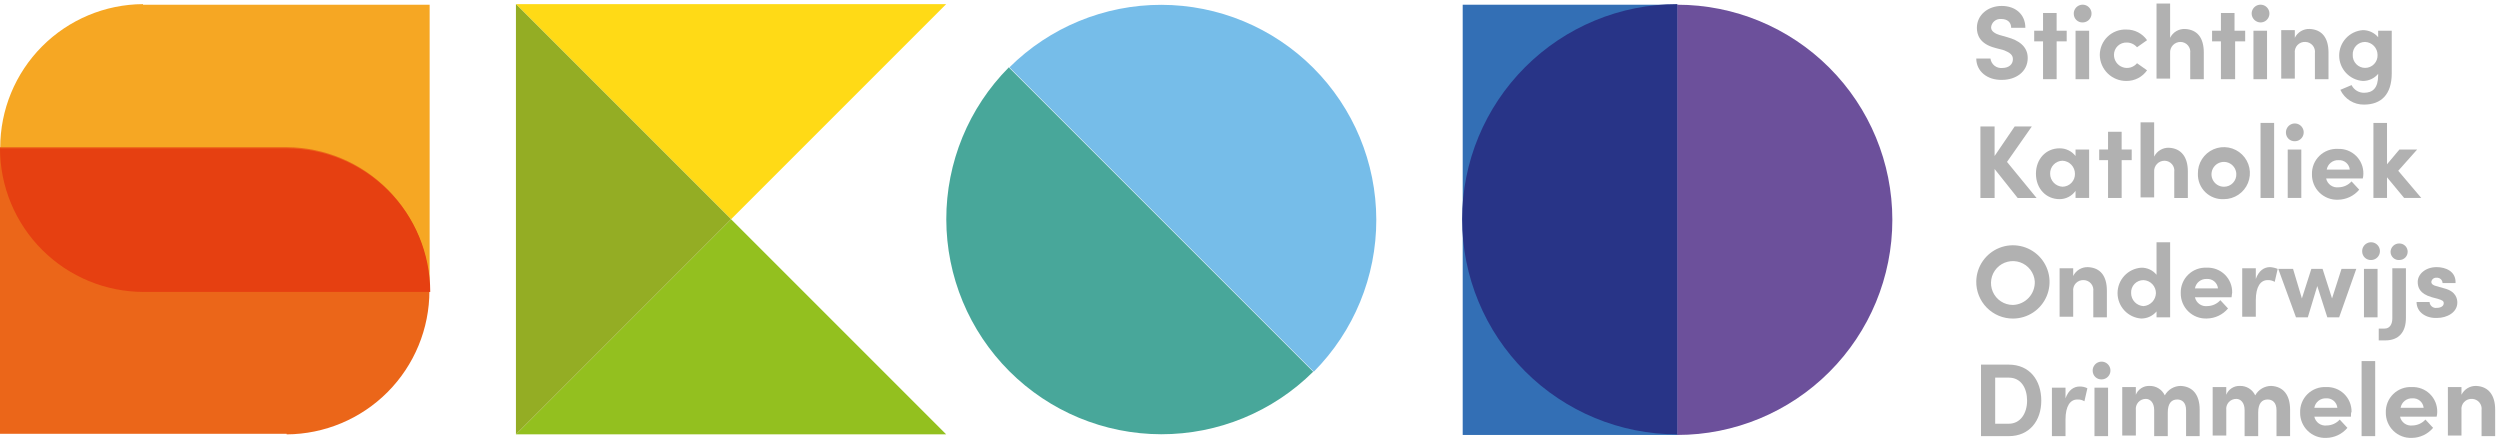
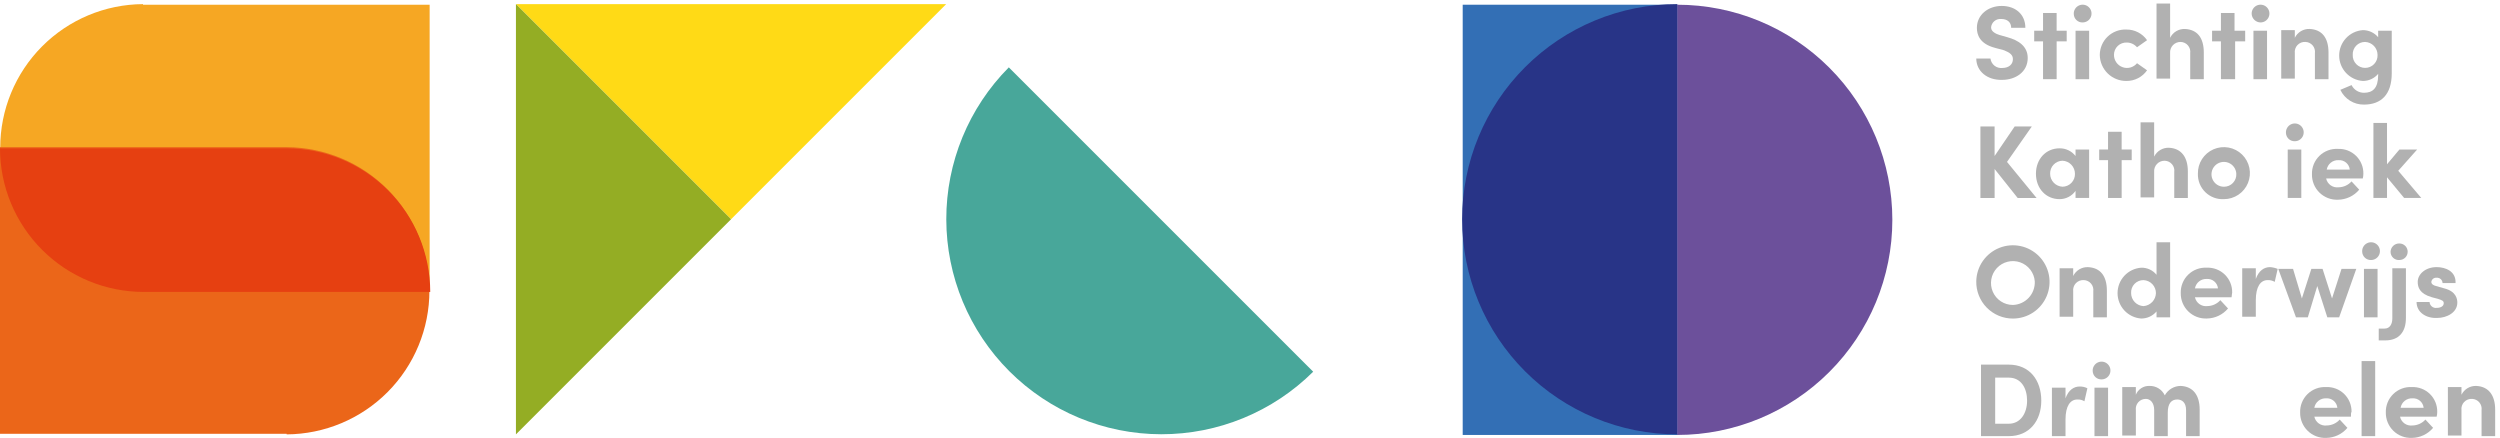
<svg xmlns="http://www.w3.org/2000/svg" width="451" height="79" viewBox="0 0 451 79" fill="none">
  <path d="M25.801 0.744C18.956 0.783 12.404 3.53 7.577 8.384C2.75 13.238 0.041 19.806 0.041 26.651C0.041 33.497 2.75 40.064 7.577 44.919C12.404 49.773 18.956 52.52 25.801 52.559H77.508V0.851H25.801V0.744Z" fill="#F6A723" />
  <path d="M51.708 78.36C58.553 78.321 65.105 75.574 69.932 70.72C74.759 65.865 77.468 59.298 77.468 52.452C77.468 45.607 74.759 39.039 69.932 34.185C65.105 29.331 58.553 26.584 51.708 26.545H0V78.253H51.708V78.36Z" fill="#EB6619" />
  <path d="M302.679 0.851H263.871V78.466H302.679V0.851Z" fill="#336FB5" />
  <path d="M356.52 10.556H359.078C359.139 11.063 359.396 11.526 359.795 11.845C360.194 12.165 360.702 12.314 361.21 12.262C362.386 12.262 363.129 11.622 363.129 10.666C363.129 9.92 362.596 9.49 361.533 9.07L359.937 8.643C357.059 7.897 356.632 6.191 356.632 5.019C356.632 2.673 358.658 1.071 361.11 1.071C363.562 1.071 365.375 2.563 365.375 5.019H362.816C362.816 4.059 362.177 3.423 361.003 3.423C360.566 3.385 360.132 3.521 359.793 3.8C359.454 4.079 359.238 4.479 359.191 4.915C359.191 5.235 359.297 5.874 360.683 6.301L362.176 6.728C364.095 7.261 365.801 8.324 365.801 10.459C365.801 13.018 363.562 14.407 361.216 14.407C358.439 14.497 356.52 12.792 356.52 10.556Z" fill="#B1B1B1" />
  <path d="M372.832 5.542V7.461H371.019V14.284H368.564V7.461H366.968V5.542H368.564V2.343H371.016V5.542H372.832Z" fill="#B1B1B1" />
  <path d="M374.11 2.556C374.088 2.235 374.163 1.915 374.326 1.637C374.488 1.36 374.731 1.137 375.021 0.999C375.312 0.861 375.637 0.813 375.955 0.863C376.273 0.912 376.569 1.056 376.804 1.276C377.039 1.496 377.203 1.781 377.273 2.095C377.344 2.409 377.318 2.737 377.2 3.036C377.081 3.336 376.875 3.592 376.609 3.773C376.343 3.953 376.028 4.05 375.706 4.049C375.297 4.062 374.899 3.912 374.6 3.632C374.301 3.353 374.125 2.966 374.11 2.556ZM374.431 14.284V5.542H376.882V14.284H374.431Z" fill="#B1B1B1" />
  <path d="M378.802 9.913C378.803 9.293 378.93 8.68 379.174 8.11C379.418 7.541 379.775 7.026 380.223 6.598C380.672 6.17 381.202 5.837 381.782 5.619C382.362 5.4 382.98 5.302 383.6 5.329C384.331 5.321 385.053 5.492 385.703 5.826C386.353 6.161 386.912 6.649 387.331 7.248L385.518 8.527C385.294 8.265 385.016 8.053 384.703 7.906C384.391 7.759 384.051 7.68 383.706 7.675C383.402 7.657 383.098 7.701 382.812 7.806C382.527 7.911 382.266 8.073 382.046 8.283C381.825 8.493 381.651 8.746 381.533 9.027C381.415 9.307 381.356 9.609 381.36 9.913C381.361 10.396 381.51 10.868 381.789 11.263C382.067 11.658 382.46 11.957 382.915 12.12C383.37 12.284 383.864 12.303 384.33 12.175C384.795 12.047 385.211 11.778 385.518 11.406L387.331 12.685C386.912 13.284 386.353 13.772 385.703 14.107C385.053 14.441 384.331 14.612 383.6 14.604C382.342 14.616 381.131 14.129 380.232 13.25C379.333 12.37 378.818 11.171 378.802 9.913Z" fill="#B1B1B1" />
  <path d="M397.566 9.486V14.284H395.114V9.593C395.149 9.346 395.131 9.094 395.062 8.854C394.992 8.614 394.873 8.391 394.713 8.2C394.552 8.009 394.353 7.854 394.128 7.745C393.903 7.636 393.658 7.575 393.408 7.567C393.145 7.559 392.883 7.606 392.639 7.706C392.395 7.807 392.175 7.958 391.994 8.149C391.812 8.34 391.674 8.568 391.587 8.817C391.5 9.066 391.466 9.33 391.489 9.593V14.178H389.037V0.637H391.489V6.821C391.732 6.326 392.113 5.912 392.586 5.629C393.059 5.346 393.603 5.206 394.154 5.225C396.394 5.329 397.566 6.821 397.566 9.486Z" fill="#B1B1B1" />
  <path d="M405.03 5.542V7.461H403.217V14.284H400.655V7.461H399.059V5.542H400.655V2.343H403.107V5.542H405.03Z" fill="#B1B1B1" />
  <path d="M406.202 2.556C406.18 2.235 406.255 1.915 406.418 1.637C406.58 1.36 406.822 1.137 407.113 0.999C407.404 0.861 407.729 0.813 408.047 0.863C408.365 0.912 408.661 1.056 408.896 1.276C409.131 1.496 409.294 1.781 409.365 2.095C409.435 2.409 409.41 2.737 409.291 3.036C409.173 3.336 408.967 3.592 408.701 3.773C408.435 3.953 408.12 4.05 407.798 4.049C407.394 4.043 407.007 3.887 406.712 3.611C406.417 3.335 406.235 2.959 406.202 2.556ZM406.522 14.284V5.542H408.974V14.284H406.522Z" fill="#B1B1B1" />
  <path d="M420.062 9.486V14.284H417.61V9.59C417.644 9.342 417.626 9.09 417.557 8.851C417.488 8.611 417.369 8.388 417.208 8.197C417.047 8.006 416.848 7.851 416.623 7.742C416.399 7.632 416.154 7.572 415.904 7.564C415.638 7.545 415.371 7.586 415.123 7.683C414.874 7.78 414.65 7.931 414.467 8.124C414.284 8.318 414.145 8.55 414.062 8.803C413.978 9.056 413.952 9.325 413.985 9.59V14.174H411.533V5.435H413.985V6.818C414.227 6.323 414.608 5.909 415.081 5.626C415.554 5.342 416.099 5.202 416.65 5.222C418.889 5.328 420.062 6.818 420.062 9.486Z" fill="#B1B1B1" />
  <path d="M429.017 5.542H431.472V13.219C431.472 17.056 429.553 18.869 426.462 18.869C425.57 18.883 424.693 18.639 423.936 18.166C423.18 17.693 422.576 17.012 422.197 16.204L424.223 15.351C424.429 15.769 424.748 16.12 425.144 16.365C425.54 16.61 425.997 16.739 426.462 16.737C428.058 16.737 429.021 15.885 429.021 13.539V13.325C428.681 13.729 428.257 14.053 427.777 14.274C427.298 14.495 426.776 14.608 426.249 14.605C425.091 14.52 424.007 14.001 423.217 13.15C422.426 12.3 421.987 11.181 421.987 10.02C421.987 8.859 422.426 7.741 423.217 6.891C424.007 6.04 425.091 5.521 426.249 5.436C426.776 5.432 427.298 5.545 427.777 5.766C428.257 5.987 428.681 6.312 429.021 6.715L429.017 5.542ZM428.911 9.91C428.911 9.306 428.678 8.725 428.262 8.288C427.845 7.852 427.275 7.592 426.672 7.565C426.368 7.561 426.066 7.619 425.785 7.737C425.505 7.855 425.252 8.03 425.042 8.25C424.832 8.47 424.669 8.731 424.565 9.016C424.46 9.302 424.415 9.606 424.433 9.91C424.42 10.212 424.469 10.514 424.575 10.797C424.682 11.08 424.845 11.338 425.054 11.557C425.263 11.775 425.514 11.949 425.792 12.068C426.071 12.187 426.37 12.248 426.672 12.248C426.975 12.248 427.274 12.187 427.552 12.068C427.831 11.949 428.082 11.775 428.291 11.557C428.5 11.338 428.663 11.08 428.77 10.797C428.876 10.514 428.924 10.212 428.911 9.91Z" fill="#B1B1B1" />
  <path d="M367.395 35.714H363.986L359.828 30.49V35.714H357.266V22.813H359.825V28.144L363.449 22.813H366.541L362.063 29.209L367.395 35.714Z" fill="#B1B1B1" />
  <path d="M374.427 26.971H376.879V35.713H374.427V34.434C374.102 34.895 373.67 35.271 373.17 35.531C372.669 35.79 372.113 35.926 371.549 35.927C369.097 35.927 367.284 34.007 367.284 31.342C367.284 28.677 369.097 26.757 371.549 26.757C372.103 26.75 372.651 26.872 373.151 27.112C373.65 27.353 374.087 27.706 374.427 28.143V26.971ZM374.321 31.339C374.32 30.735 374.087 30.155 373.67 29.719C373.253 29.282 372.685 29.023 372.082 28.993C371.78 28.998 371.483 29.063 371.206 29.184C370.93 29.305 370.68 29.48 370.472 29.698C370.264 29.916 370.101 30.173 369.993 30.455C369.885 30.737 369.834 31.037 369.843 31.339C369.843 31.943 370.075 32.523 370.492 32.96C370.909 33.397 371.479 33.656 372.082 33.684C372.384 33.679 372.681 33.615 372.958 33.495C373.234 33.374 373.484 33.2 373.693 32.982C373.901 32.764 374.065 32.507 374.173 32.225C374.281 31.944 374.333 31.643 374.324 31.342L374.321 31.339Z" fill="#B1B1B1" />
  <path d="M384.559 26.971V28.89H382.746V35.714H380.291V28.89H378.695V26.971H380.291V23.772H382.743V26.971H384.559Z" fill="#B1B1B1" />
  <path d="M394.688 30.916V35.714H392.236V31.023C392.27 30.776 392.252 30.524 392.183 30.284C392.114 30.044 391.995 29.821 391.834 29.63C391.673 29.439 391.474 29.284 391.249 29.175C391.024 29.066 390.779 29.005 390.53 28.997C390.266 28.988 390.004 29.036 389.76 29.136C389.516 29.236 389.296 29.387 389.115 29.579C388.934 29.77 388.795 29.998 388.708 30.247C388.621 30.496 388.588 30.76 388.61 31.023V35.608H386.158V22.067H388.61V28.251C388.853 27.756 389.234 27.342 389.707 27.059C390.18 26.776 390.725 26.635 391.276 26.655C393.515 26.758 394.688 28.357 394.688 30.916Z" fill="#B1B1B1" />
  <path d="M396.5 31.342C396.479 30.41 396.736 29.492 397.238 28.707C397.741 27.921 398.466 27.303 399.321 26.931C400.177 26.559 401.123 26.451 402.04 26.62C402.958 26.789 403.804 27.227 404.471 27.879C405.138 28.531 405.595 29.366 405.785 30.279C405.975 31.193 405.888 32.142 405.537 33.005C405.185 33.869 404.583 34.608 403.809 35.128C403.036 35.649 402.124 35.927 401.192 35.927C400.576 35.96 399.96 35.865 399.383 35.648C398.805 35.431 398.28 35.096 397.838 34.665C397.397 34.234 397.051 33.716 396.82 33.144C396.59 32.572 396.481 31.959 396.5 31.342ZM403.43 31.342C403.41 30.904 403.261 30.481 403.003 30.127C402.744 29.772 402.387 29.501 401.976 29.347C401.565 29.194 401.118 29.164 400.691 29.262C400.263 29.36 399.873 29.581 399.57 29.899C399.267 30.216 399.064 30.616 398.986 31.048C398.908 31.479 398.958 31.925 399.131 32.328C399.304 32.731 399.591 33.075 399.957 33.317C400.324 33.559 400.753 33.687 401.192 33.687C401.496 33.691 401.797 33.633 402.078 33.515C402.358 33.397 402.611 33.222 402.822 33.002C403.032 32.782 403.194 32.521 403.299 32.236C403.403 31.95 403.448 31.646 403.43 31.342Z" fill="#B1B1B1" />
-   <path d="M407.801 35.713V22.174H410.253V35.713H407.801Z" fill="#B1B1B1" />
  <path d="M412.385 23.985C412.363 23.664 412.438 23.344 412.601 23.066C412.763 22.789 413.006 22.566 413.296 22.428C413.587 22.29 413.912 22.242 414.23 22.292C414.548 22.341 414.844 22.485 415.079 22.705C415.314 22.925 415.477 23.21 415.548 23.524C415.619 23.838 415.593 24.166 415.474 24.465C415.356 24.765 415.15 25.021 414.884 25.202C414.618 25.382 414.303 25.479 413.981 25.478C413.572 25.491 413.174 25.341 412.875 25.061C412.576 24.782 412.4 24.395 412.385 23.985ZM412.705 35.713V26.971H415.157V35.713H412.705Z" fill="#B1B1B1" />
  <path d="M426.245 32.195H419.635C419.741 32.693 420.03 33.132 420.444 33.428C420.859 33.723 421.369 33.853 421.874 33.791C422.317 33.783 422.754 33.685 423.157 33.502C423.561 33.318 423.922 33.054 424.219 32.725L425.605 34.217C425.134 34.778 424.547 35.231 423.884 35.544C423.222 35.856 422.5 36.022 421.767 36.03C421.154 36.055 420.541 35.954 419.968 35.733C419.395 35.513 418.873 35.178 418.434 34.749C417.994 34.32 417.647 33.805 417.414 33.237C417.181 32.669 417.065 32.059 417.076 31.445C417.057 30.829 417.166 30.215 417.396 29.643C417.626 29.071 417.973 28.553 418.414 28.122C418.855 27.691 419.381 27.357 419.958 27.139C420.535 26.922 421.151 26.827 421.767 26.861C422.367 26.835 422.966 26.933 423.527 27.147C424.087 27.362 424.598 27.689 425.028 28.109C425.457 28.528 425.796 29.031 426.024 29.587C426.252 30.142 426.363 30.738 426.352 31.339C426.353 31.627 426.317 31.915 426.245 32.195ZM423.9 30.599C423.851 30.107 423.612 29.653 423.233 29.334C422.855 29.016 422.367 28.857 421.874 28.893C421.371 28.867 420.876 29.026 420.483 29.34C420.09 29.655 419.826 30.103 419.741 30.599H423.9Z" fill="#B1B1B1" />
  <path d="M436.8 35.713H433.709L430.616 31.982V35.713H428.165V22.174H430.616V29.637L432.855 26.972H436.054L432.642 30.809L436.8 35.713Z" fill="#B1B1B1" />
  <path d="M356.519 50.749C356.541 49.447 356.947 48.179 357.686 47.107C358.426 46.034 359.466 45.204 360.675 44.72C361.885 44.236 363.211 44.121 364.486 44.389C365.761 44.656 366.929 45.294 367.842 46.223C368.756 47.152 369.375 48.33 369.621 49.609C369.867 50.888 369.73 52.212 369.226 53.413C368.723 54.615 367.875 55.641 366.791 56.363C365.706 57.084 364.432 57.469 363.129 57.469C362.252 57.471 361.382 57.297 360.572 56.959C359.762 56.62 359.028 56.123 358.413 55.498C357.797 54.872 357.313 54.13 356.988 53.314C356.663 52.499 356.503 51.627 356.519 50.749ZM367.074 50.749C367.014 49.982 366.732 49.25 366.262 48.641C365.792 48.032 365.155 47.573 364.428 47.32C363.702 47.068 362.917 47.033 362.171 47.219C361.425 47.406 360.749 47.805 360.226 48.37C359.704 48.934 359.357 49.639 359.229 50.397C359.1 51.156 359.196 51.935 359.504 52.64C359.811 53.345 360.318 53.945 360.961 54.367C361.604 54.788 362.357 55.013 363.126 55.014C363.666 54.997 364.198 54.872 364.69 54.648C365.182 54.424 365.624 54.104 365.992 53.707C366.359 53.31 366.644 52.845 366.83 52.337C367.015 51.829 367.098 51.289 367.074 50.749Z" fill="#B1B1B1" />
  <path d="M380.081 52.452V57.25H377.629V52.555C377.664 52.308 377.646 52.056 377.576 51.816C377.507 51.576 377.388 51.353 377.228 51.162C377.067 50.971 376.867 50.816 376.643 50.707C376.418 50.598 376.173 50.537 375.923 50.529C375.657 50.511 375.39 50.552 375.142 50.649C374.894 50.745 374.67 50.896 374.486 51.09C374.303 51.283 374.164 51.515 374.081 51.769C373.998 52.022 373.971 52.29 374.004 52.555V57.14H371.552V48.401H374.004V49.786C374.247 49.292 374.628 48.878 375.101 48.594C375.574 48.311 376.118 48.171 376.669 48.191C378.909 48.294 380.081 49.783 380.081 52.452Z" fill="#B1B1B1" />
  <path d="M389.037 43.709H391.492V57.249H389.04V56.183C388.701 56.587 388.276 56.911 387.797 57.132C387.318 57.353 386.796 57.466 386.268 57.462C385.11 57.378 384.027 56.858 383.236 56.008C382.446 55.157 382.006 54.039 382.006 52.878C382.006 51.717 382.446 50.599 383.236 49.748C384.027 48.898 385.11 48.378 386.268 48.294C386.798 48.279 387.323 48.387 387.804 48.609C388.285 48.831 388.708 49.161 389.04 49.573L389.037 43.709ZM388.93 52.878C388.931 52.274 388.698 51.693 388.281 51.256C387.864 50.819 387.295 50.56 386.692 50.532C386.388 50.528 386.086 50.587 385.805 50.705C385.525 50.823 385.272 50.997 385.062 51.217C384.851 51.437 384.689 51.699 384.584 51.984C384.48 52.27 384.435 52.574 384.453 52.878C384.454 53.481 384.687 54.061 385.104 54.498C385.52 54.934 386.089 55.194 386.692 55.223C387.289 55.177 387.847 54.913 388.261 54.48C388.674 54.047 388.913 53.476 388.93 52.878Z" fill="#B1B1B1" />
  <path d="M402.577 53.624H395.967C396.073 54.122 396.362 54.562 396.776 54.858C397.19 55.153 397.7 55.282 398.205 55.22C398.649 55.213 399.086 55.115 399.489 54.931C399.892 54.748 400.254 54.483 400.551 54.154L401.937 55.647C401.465 56.208 400.878 56.66 400.216 56.973C399.554 57.286 398.831 57.452 398.099 57.46C397.485 57.484 396.873 57.383 396.3 57.163C395.727 56.943 395.204 56.608 394.765 56.178C394.326 55.749 393.979 55.235 393.746 54.667C393.512 54.099 393.397 53.489 393.407 52.875C393.388 52.259 393.497 51.645 393.728 51.073C393.958 50.501 394.305 49.983 394.746 49.552C395.187 49.121 395.713 48.786 396.29 48.569C396.867 48.352 397.483 48.257 398.099 48.291C398.699 48.265 399.297 48.362 399.858 48.577C400.419 48.792 400.93 49.119 401.359 49.538C401.789 49.958 402.128 50.461 402.356 51.016C402.583 51.572 402.695 52.168 402.683 52.769C402.683 52.985 402.577 53.304 402.577 53.624ZM400.125 52.029C400.076 51.536 399.837 51.083 399.459 50.764C399.08 50.446 398.593 50.287 398.1 50.322C397.597 50.296 397.102 50.456 396.709 50.77C396.316 51.084 396.052 51.532 395.967 52.029H400.125Z" fill="#B1B1B1" />
  <path d="M410.893 48.507L410.359 50.852C409.975 50.62 409.529 50.508 409.08 50.532C407.801 50.532 406.948 51.708 406.948 54.157V57.142H404.496V48.401H406.948V50.32C407.481 48.827 408.441 48.188 409.507 48.188C409.983 48.219 410.451 48.327 410.893 48.507Z" fill="#B1B1B1" />
  <path d="M422.407 48.507H425.073L421.981 57.25H419.849L418.036 51.599L416.33 57.25H414.197L411 48.507H413.665L415.261 53.838L416.967 48.507H418.993L420.699 53.838L422.407 48.507Z" fill="#B1B1B1" />
  <path d="M426.139 45.415C426.116 45.094 426.191 44.774 426.354 44.496C426.516 44.218 426.759 43.996 427.049 43.858C427.34 43.72 427.665 43.672 427.983 43.722C428.301 43.771 428.597 43.915 428.832 44.135C429.067 44.355 429.231 44.64 429.301 44.954C429.372 45.268 429.346 45.596 429.228 45.895C429.109 46.194 428.903 46.451 428.637 46.632C428.371 46.812 428.056 46.909 427.734 46.908C427.325 46.921 426.928 46.771 426.628 46.491C426.329 46.211 426.153 45.825 426.139 45.415ZM426.459 57.25V48.507H428.91V57.25H426.459Z" fill="#B1B1B1" />
  <path d="M429.124 61.514V59.275H430.19C431.149 59.275 431.576 58.422 431.576 57.462V48.401H434.028V57.356C434.028 59.915 432.748 61.408 430.296 61.408H429.12L429.124 61.514ZM431.256 45.414C431.271 45.005 431.447 44.618 431.746 44.339C432.045 44.059 432.443 43.909 432.852 43.922C433.248 43.922 433.628 44.079 433.908 44.359C434.188 44.639 434.345 45.018 434.345 45.414C434.345 45.81 434.188 46.19 433.908 46.47C433.628 46.75 433.248 46.907 432.852 46.907C432.648 46.922 432.442 46.895 432.248 46.827C432.055 46.759 431.877 46.651 431.727 46.511C431.577 46.371 431.458 46.201 431.377 46.013C431.295 45.824 431.254 45.62 431.256 45.415L431.256 45.414Z" fill="#B1B1B1" />
  <path d="M435.947 54.477H438.292C438.3 54.633 438.34 54.786 438.41 54.926C438.48 55.066 438.578 55.19 438.699 55.29C438.819 55.39 438.958 55.464 439.109 55.508C439.259 55.551 439.416 55.563 439.572 55.543C440.317 55.543 440.851 55.223 440.851 54.69C440.851 54.264 440.531 54.157 439.892 53.944L438.716 53.624C436.477 52.984 436.157 51.812 436.157 50.852C436.157 49.467 437.543 48.187 439.569 48.187C441.165 48.187 443.087 48.933 442.981 51.066H440.636C440.633 50.931 440.603 50.799 440.548 50.676C440.492 50.554 440.411 50.444 440.311 50.355C440.211 50.264 440.094 50.196 439.966 50.153C439.839 50.111 439.704 50.095 439.57 50.107C439.344 50.079 439.116 50.142 438.936 50.282C438.756 50.421 438.639 50.627 438.611 50.852C438.611 51.279 439.037 51.493 439.463 51.599L440.956 52.025C443.088 52.559 443.301 53.945 443.301 54.584C443.301 56.397 441.382 57.356 439.677 57.356C437.76 57.462 435.947 56.397 435.947 54.477Z" fill="#B1B1B1" />
  <path d="M362.383 65.779C366.114 65.779 368.247 68.551 368.247 72.282C368.247 75.907 366.115 78.679 362.383 78.679H357.372V65.779H362.383ZM362.383 76.44C364.514 76.44 365.688 74.521 365.688 72.282C365.688 70.044 364.622 68.124 362.383 68.124H359.931V76.44H362.383Z" fill="#B1B1B1" />
  <path d="M376.563 70.044L376.029 72.389C375.645 72.156 375.199 72.044 374.75 72.069C373.471 72.069 372.618 73.245 372.618 75.694V78.679H370.166V69.937H372.618V71.856C373.151 70.364 374.111 69.725 375.177 69.725C375.658 69.716 376.133 69.826 376.563 70.044Z" fill="#B1B1B1" />
  <path d="M377.523 66.952C377.5 66.631 377.576 66.311 377.738 66.033C377.9 65.755 378.143 65.532 378.433 65.394C378.724 65.256 379.05 65.209 379.367 65.258C379.685 65.307 379.981 65.451 380.216 65.671C380.451 65.891 380.615 66.177 380.685 66.49C380.756 66.804 380.73 67.132 380.612 67.432C380.493 67.731 380.288 67.987 380.021 68.168C379.755 68.349 379.44 68.445 379.119 68.444C378.709 68.457 378.312 68.307 378.013 68.028C377.713 67.748 377.537 67.361 377.523 66.952ZM377.843 78.68V69.937H380.295V78.68H377.843Z" fill="#B1B1B1" />
  <path d="M396.82 73.882V78.68H394.368V73.985C394.368 72.599 393.622 72.066 392.772 72.066C391.706 72.066 391.066 72.811 391.066 74.411V78.675H388.614V73.985C388.614 72.599 387.868 71.959 387.121 71.959C386.863 71.954 386.607 72.005 386.37 72.108C386.134 72.211 385.922 72.364 385.75 72.556C385.578 72.749 385.449 72.976 385.373 73.222C385.297 73.469 385.275 73.729 385.308 73.985V78.57H382.853V69.83H385.305V71.216C385.498 70.729 385.838 70.314 386.277 70.028C386.716 69.742 387.233 69.6 387.757 69.62C388.335 69.603 388.906 69.755 389.398 70.058C389.891 70.362 390.284 70.802 390.529 71.326C390.812 70.81 391.228 70.379 391.735 70.079C392.241 69.779 392.819 69.621 393.407 69.62C395.647 69.724 396.82 71.323 396.82 73.882Z" fill="#B1B1B1" />
-   <path d="M413.132 73.882V78.68H410.68V73.985C410.68 72.599 409.934 72.066 409.084 72.066C408.018 72.066 407.378 72.811 407.378 74.411V78.675H404.926V73.985C404.926 72.599 404.18 71.959 403.434 71.959C403.176 71.954 402.919 72.005 402.683 72.108C402.446 72.211 402.235 72.364 402.062 72.556C401.89 72.749 401.762 72.976 401.686 73.222C401.609 73.469 401.587 73.729 401.621 73.985V78.57H399.166V69.83H401.617V71.216C401.811 70.729 402.15 70.314 402.59 70.028C403.029 69.742 403.546 69.6 404.069 69.62C404.648 69.603 405.218 69.755 405.711 70.058C406.203 70.362 406.596 70.802 406.841 71.326C407.124 70.81 407.541 70.379 408.047 70.079C408.554 69.779 409.131 69.621 409.72 69.62C411.959 69.724 413.132 71.323 413.132 73.882Z" fill="#B1B1B1" />
  <path d="M424.112 75.161H417.503C417.609 75.659 417.897 76.098 418.312 76.394C418.726 76.689 419.236 76.819 419.741 76.757C420.184 76.749 420.621 76.651 421.025 76.468C421.428 76.284 421.79 76.02 422.086 75.691L423.472 77.183C423.001 77.744 422.414 78.197 421.752 78.51C421.089 78.822 420.367 78.988 419.634 78.996C419.021 79.021 418.409 78.92 417.835 78.699C417.262 78.479 416.74 78.144 416.301 77.715C415.862 77.286 415.515 76.771 415.281 76.203C415.048 75.635 414.933 75.025 414.943 74.412C414.924 73.795 415.033 73.181 415.263 72.609C415.494 72.037 415.84 71.519 416.281 71.088C416.722 70.657 417.248 70.323 417.825 70.105C418.403 69.888 419.019 69.793 419.634 69.827C420.234 69.801 420.833 69.899 421.394 70.113C421.955 70.328 422.465 70.655 422.895 71.075C423.324 71.494 423.663 71.997 423.891 72.553C424.119 73.108 424.231 73.705 424.219 74.305C424.112 74.415 424.112 74.734 424.112 75.161ZM421.66 73.565C421.611 73.073 421.372 72.619 420.994 72.3C420.616 71.982 420.128 71.823 419.634 71.859C419.132 71.833 418.637 71.992 418.244 72.307C417.851 72.621 417.587 73.069 417.503 73.565H421.66Z" fill="#B1B1B1" />
  <path d="M426.032 78.679V65.139H428.484V78.679H426.032Z" fill="#B1B1B1" />
  <path d="M439.572 75.161H432.962C433.068 75.659 433.357 76.098 433.771 76.394C434.185 76.689 434.695 76.819 435.2 76.757C435.643 76.749 436.08 76.651 436.484 76.468C436.887 76.284 437.249 76.02 437.546 75.691L438.932 77.183C438.46 77.744 437.873 78.197 437.211 78.51C436.548 78.822 435.826 78.988 435.094 78.996C434.48 79.021 433.868 78.92 433.295 78.699C432.721 78.479 432.199 78.144 431.76 77.715C431.321 77.286 430.974 76.771 430.74 76.203C430.507 75.635 430.392 75.025 430.402 74.412C430.383 73.795 430.492 73.181 430.722 72.609C430.953 72.037 431.299 71.519 431.74 71.088C432.182 70.657 432.707 70.323 433.285 70.105C433.862 69.888 434.478 69.793 435.094 69.827C435.694 69.801 436.292 69.899 436.853 70.113C437.414 70.328 437.925 70.655 438.354 71.075C438.784 71.494 439.123 71.997 439.35 72.553C439.578 73.108 439.69 73.705 439.678 74.305C439.679 74.594 439.643 74.881 439.572 75.161ZM437.226 73.565C437.177 73.073 436.938 72.619 436.56 72.3C436.181 71.982 435.694 71.823 435.2 71.859C434.698 71.833 434.203 71.992 433.81 72.307C433.417 72.621 433.153 73.069 433.068 73.565H437.226Z" fill="#B1B1B1" />
  <path d="M450.127 73.882V78.68H447.675V73.985C447.709 73.738 447.691 73.486 447.622 73.246C447.553 73.006 447.434 72.783 447.273 72.592C447.112 72.401 446.913 72.246 446.688 72.137C446.464 72.028 446.219 71.967 445.969 71.959C445.703 71.941 445.436 71.982 445.188 72.079C444.939 72.175 444.715 72.326 444.532 72.52C444.348 72.713 444.21 72.945 444.127 73.198C444.043 73.452 444.017 73.72 444.05 73.985V78.57H441.598V69.831H444.05V71.216C444.292 70.722 444.673 70.308 445.146 70.024C445.619 69.741 446.164 69.601 446.715 69.621C448.954 69.724 450.127 71.323 450.127 73.882Z" fill="#B1B1B1" />
  <path d="M51.708 26.758H0C0.007 33.627 2.739 40.212 7.596 45.069C12.453 49.926 19.039 52.658 25.908 52.665H77.615C77.608 45.797 74.876 39.211 70.019 34.354C65.162 29.497 58.577 26.765 51.708 26.758Z" fill="#E64011" />
  <path d="M170.69 0.744H93.075L131.882 39.551L170.69 0.744Z" fill="#FFDA16" />
-   <path d="M93.075 78.359H170.69L131.882 39.551L93.075 78.359Z" fill="#93C01F" />
  <path d="M93.075 0.744V78.359L131.882 39.551L93.075 0.744Z" fill="#94AD24" />
  <path d="M236.898 67.058C229.608 74.299 219.746 78.356 209.471 78.338C199.197 78.321 189.348 74.232 182.083 66.967C174.817 59.702 170.728 49.853 170.711 39.578C170.694 29.304 174.75 19.441 181.991 12.152L236.898 67.058Z" fill="#48A79A" />
-   <path d="M182.098 12.151C189.387 4.91 199.25 0.854 209.524 0.871C219.799 0.888 229.647 4.977 236.913 12.242C244.178 19.508 248.267 29.357 248.284 39.631C248.301 49.906 244.245 59.768 237.004 67.058L182.098 12.151Z" fill="#76BDE9" />
  <path d="M302.572 78.359C292.28 78.359 282.409 74.27 275.131 66.992C267.853 59.715 263.765 49.844 263.765 39.551C263.765 29.259 267.853 19.388 275.131 12.11C282.409 4.833 292.28 0.744 302.572 0.744V78.359Z" fill="#283487" />
  <path d="M302.572 0.851C312.864 0.851 322.735 4.939 330.013 12.217C337.291 19.495 341.379 29.366 341.379 39.658C341.379 49.95 337.291 59.821 330.013 67.099C322.735 74.377 312.864 78.466 302.572 78.466V0.851Z" fill="#6C509B" />
</svg>